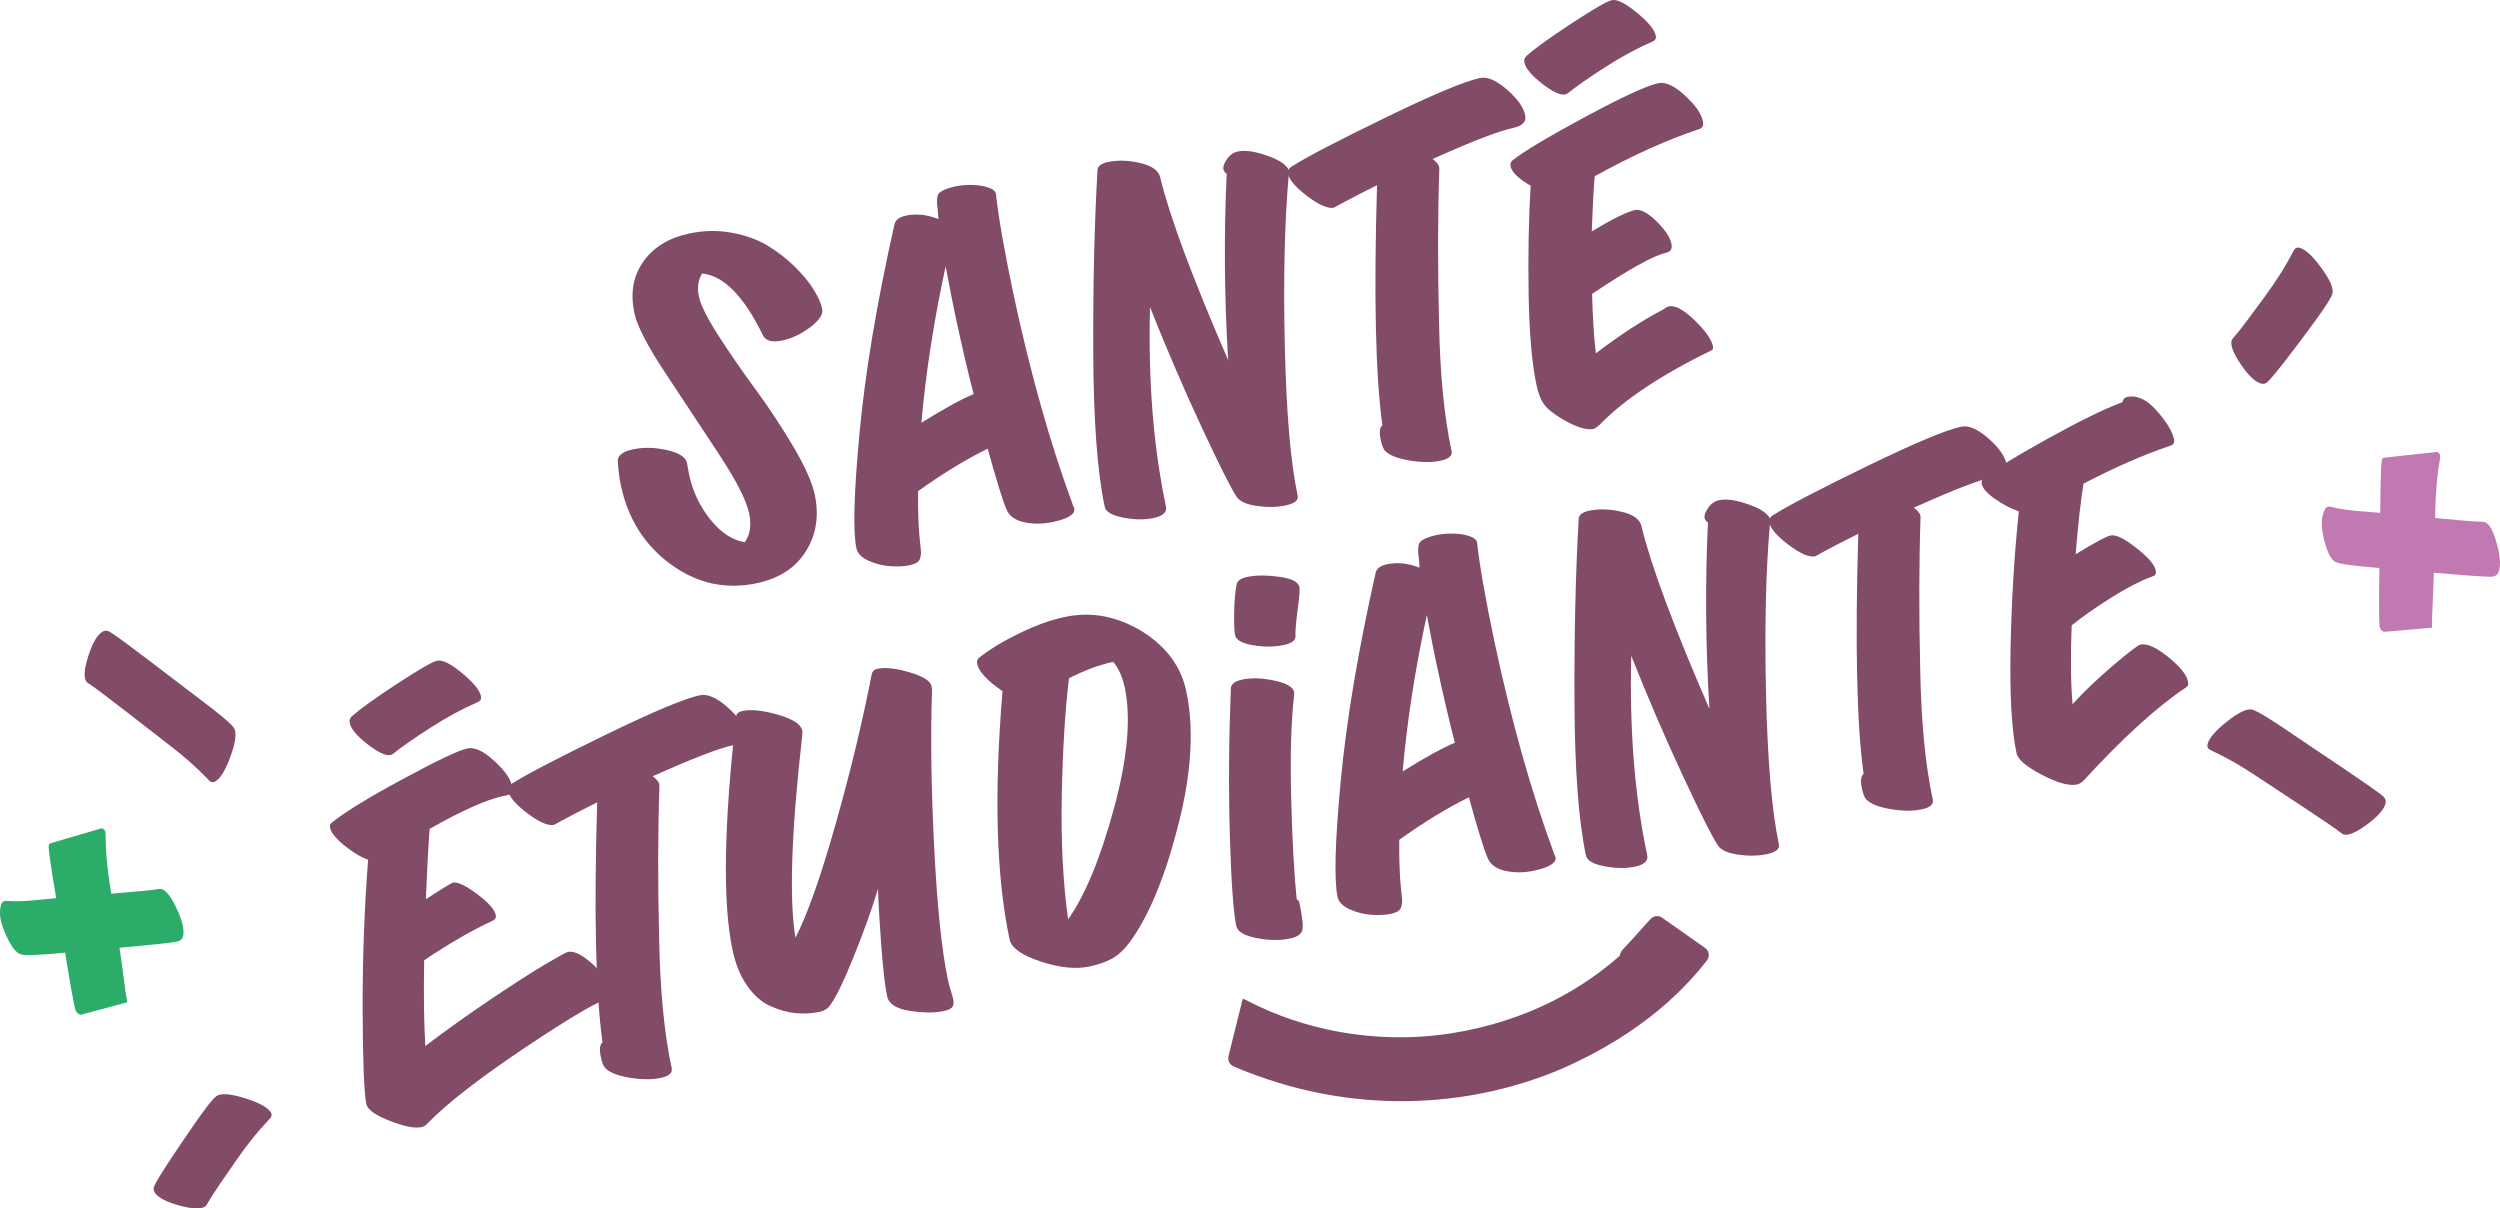
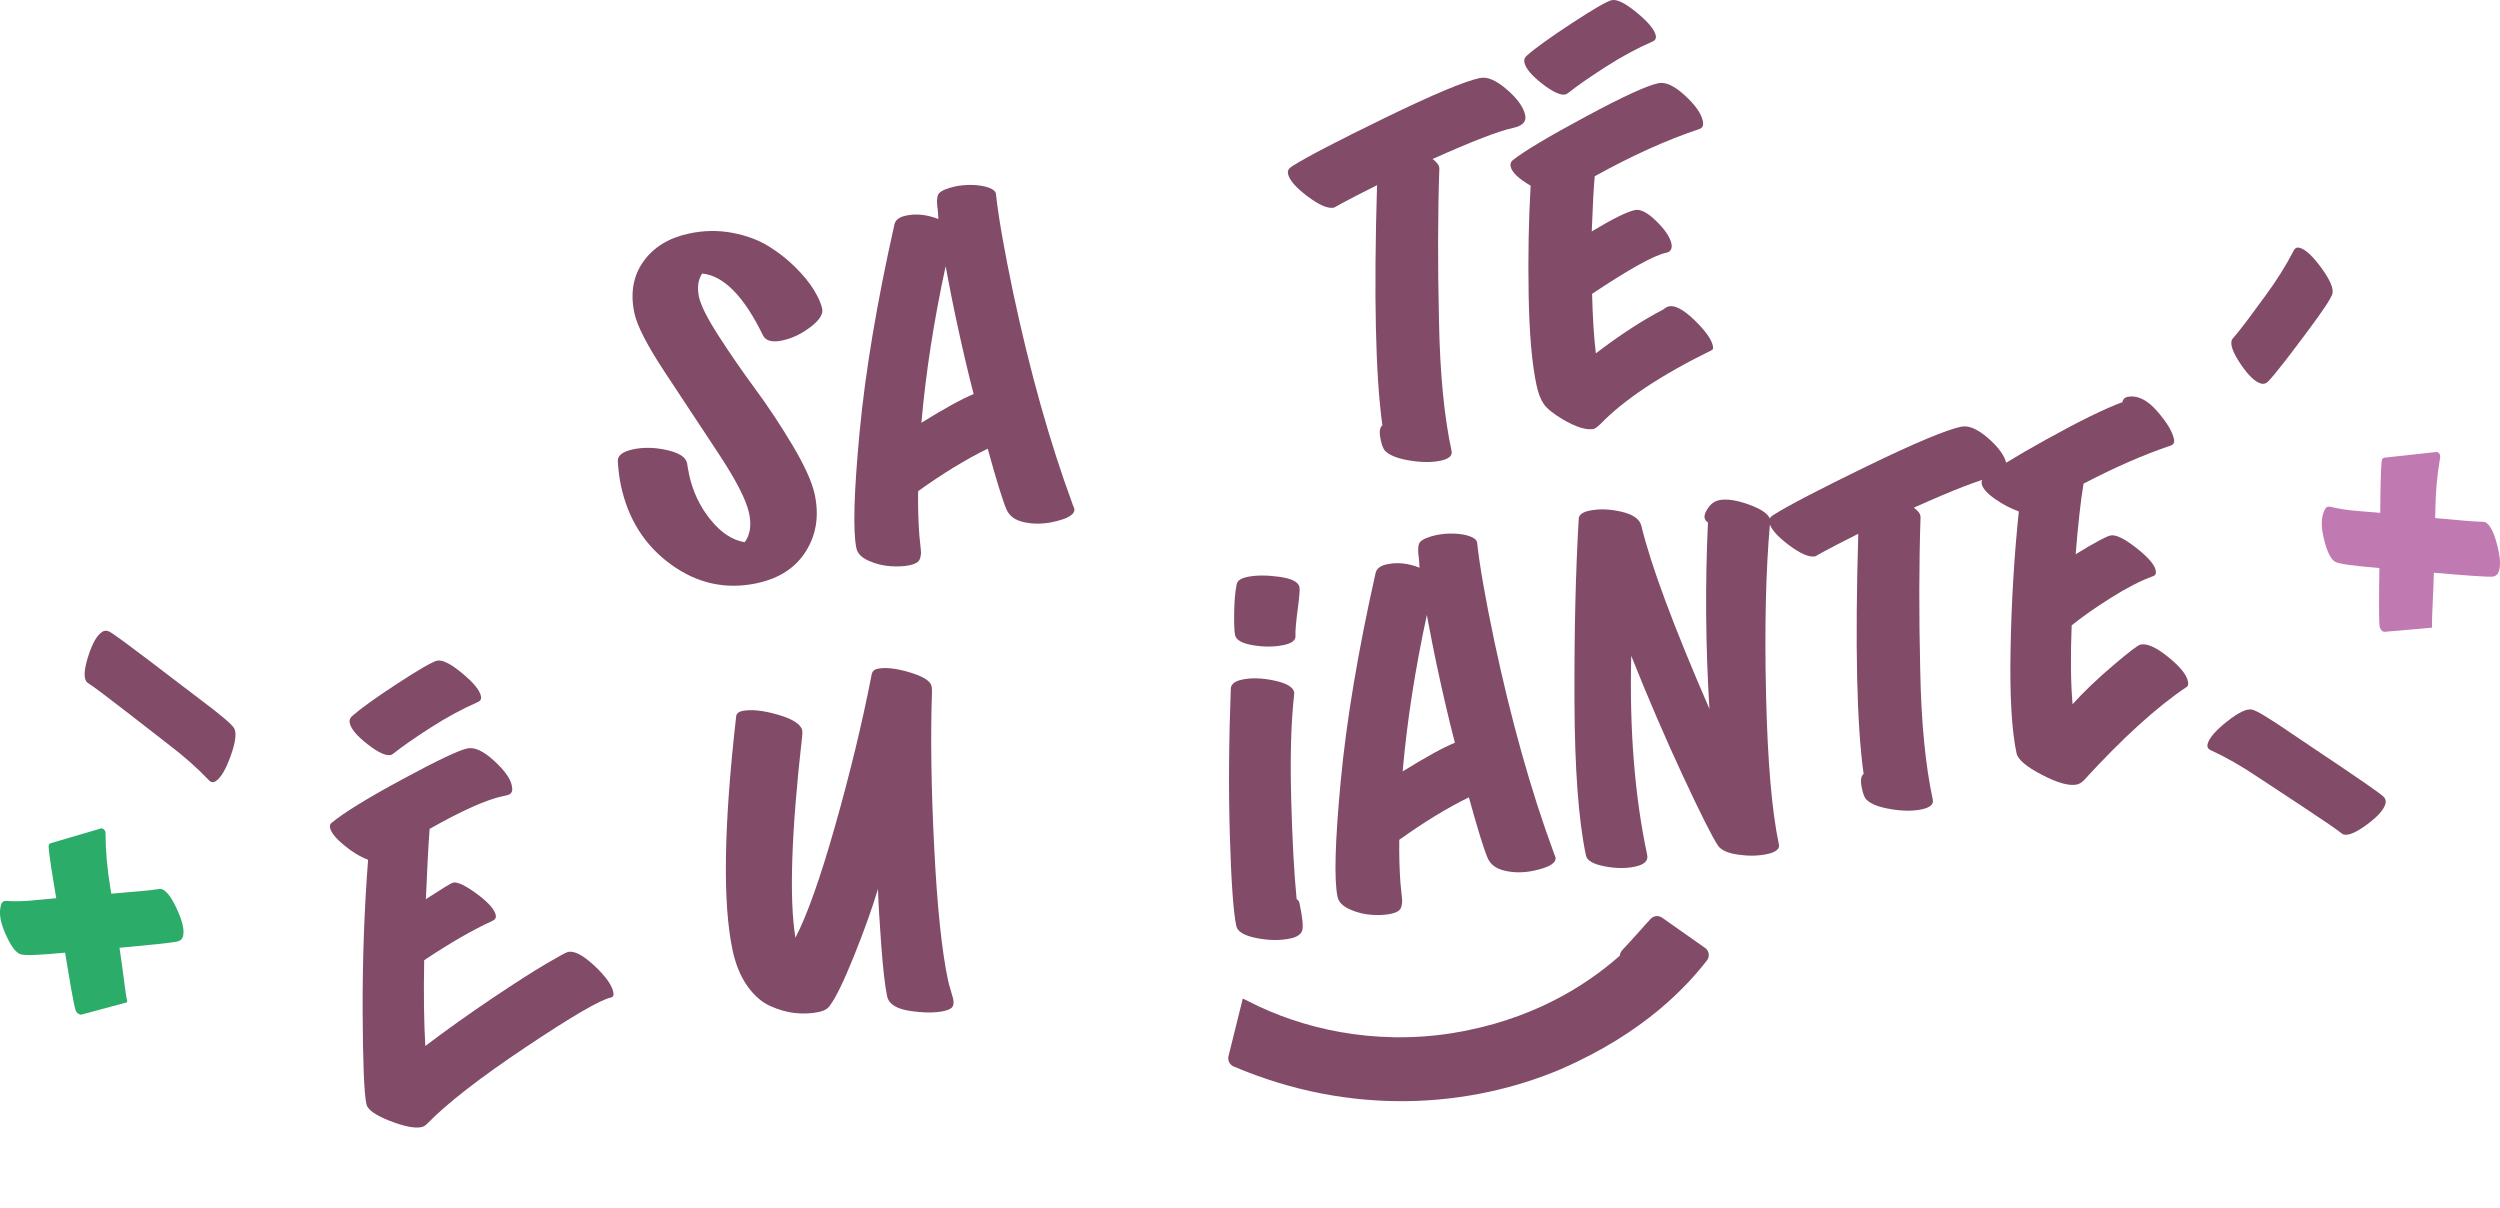
<svg xmlns="http://www.w3.org/2000/svg" id="Calque_2" viewBox="0 0 764.32 369.46">
  <defs>
    <style>.cls-1{fill:#824b67;}.cls-1,.cls-2,.cls-3{stroke-width:0px;}.cls-2{fill:#c079b1;}.cls-3{fill:#2bac69;}</style>
  </defs>
  <g id="Calque_2-2">
    <path class="cls-1" d="M231.43,178.3c-9.47,2.02-18.22.12-26.26-5.7-8.03-5.81-13.15-13.88-15.35-24.21-.45-2.13-.77-4.57-.94-7.29-.14-1.79,1.42-3.04,4.68-3.73,3.18-.68,6.63-.6,10.34.23,3.71.83,5.76,2.16,6.15,3.98.02.08.09.5.21,1.27.12.77.26,1.5.41,2.2,1.1,5.16,3.26,9.76,6.5,13.77,3.23,4.02,6.73,6.33,10.51,6.95,1.67-2.26,2.11-5.22,1.34-8.87-.86-4.04-4.01-10.18-9.47-18.43-5.45-8.25-10.87-16.46-16.26-24.63-5.39-8.17-8.5-14.19-9.33-18.07-1.31-6.13-.4-11.4,2.72-15.8,3.12-4.39,7.79-7.26,14-8.58,4.46-.95,8.83-1.02,13.1-.23,4.27.79,7.94,2.14,11.02,4.01,3.08,1.88,5.85,4.05,8.32,6.5,2.47,2.45,4.38,4.79,5.72,7,1.34,2.21,2.19,4.11,2.52,5.7.36,1.67-.85,3.55-3.61,5.64-2.76,2.09-5.62,3.45-8.57,4.08-3.11.66-5.09.13-5.94-1.59-5.78-11.91-11.97-18.21-18.57-18.88-1.25,1.94-1.58,4.29-.99,7.09.56,2.64,2.6,6.68,6.11,12.12,3.51,5.44,7.24,10.83,11.18,16.18,3.94,5.35,7.74,11.1,11.41,17.26,3.66,6.16,5.9,11.14,6.71,14.94,1.37,6.45.48,12.21-2.68,17.28-3.16,5.08-8.16,8.34-14.99,9.8Z" />
    <path class="cls-1" d="M327.88,154.04c.05.24.14.49.29.76.14.28.23.49.26.65.37,1.75-1.83,3.13-6.6,4.15-3.03.64-5.94.66-8.72.06-2.79-.6-4.61-1.95-5.45-4.04-1.14-2.68-3.04-8.83-5.69-18.45-6.62,3.24-13.71,7.57-21.28,12.99-.06,4.84.06,9.34.38,13.49.06.64.15,1.55.28,2.74.13,1.19.21,2.01.22,2.48.02.46-.06,1.01-.22,1.66-.17.64-.52,1.13-1.06,1.47-.54.33-1.29.61-2.26.82-1.59.34-3.52.43-5.78.29-2.26-.15-4.48-.7-6.65-1.66-2.17-.96-3.43-2.24-3.77-3.83-1.1-5.16-.77-17.01.98-35.54,1.75-18.53,5.3-39.66,10.63-63.4.27-1.4,1.43-2.31,3.49-2.75,3.18-.68,6.5-.33,9.96,1.04-.02-.48-.06-1.16-.13-2.04-.06-.88-.14-1.51-.22-1.9-.18-2.03,0-3.35.56-3.95.76-.81,2.36-1.5,4.79-2.06,1.75-.37,3.58-.53,5.5-.47,1.92.06,3.56.34,4.92.83s2.09,1.15,2.18,1.94c.74,6.9,2.51,17.04,5.31,30.4,5.13,24.07,11.15,45.51,18.08,64.32ZM281.7,129.24c7.21-4.46,12.53-7.37,15.97-8.76-1.8-6.92-3.69-15.04-5.67-24.36-.76-3.57-1.72-8.48-2.89-14.72-3.6,16.63-6.07,32.58-7.41,47.83Z" />
-     <path class="cls-1" d="M393.05,154.52c-2.64.56-5.54.62-8.7.18-3.16-.44-5.23-1.35-6.21-2.72-1.72-2.55-5.29-9.64-10.7-21.25-5.42-11.61-10.7-23.88-15.85-36.83-.58,22.64,1.05,42.95,4.88,60.92.37,1.75-.88,2.93-3.75,3.54-2.79.6-5.91.56-9.34-.11s-5.3-1.77-5.63-3.28c-2.26-10.63-3.44-26.38-3.51-47.24-.08-20.86.35-39.44,1.3-55.75.07-1.19,1.14-2.01,3.19-2.45,2.95-.63,6.22-.53,9.8.29,3.58.82,5.63,2.25,6.15,4.29,2.88,12.01,9.82,30.68,20.81,56.01-1.18-19.27-1.33-38.26-.45-57-.57-.36-.91-.82-1.02-1.36-.16-.78.19-1.81,1.08-3.09.88-1.29,2-2.07,3.36-2.36,2.29-.49,5.38-.02,9.28,1.4,3.89,1.42,6.03,3,6.4,4.75.02.08-.04.49-.16,1.25-1.25,14.31-1.65,31.66-1.18,52.05.47,20.39,1.77,35.63,3.92,45.73.35,1.43-.88,2.44-3.67,3.03Z" />
    <path class="cls-1" d="M452.5,23.85c2.21-.47,4.93.69,8.17,3.5s5.11,5.42,5.63,7.87c.42,1.98-.84,3.28-3.79,3.91-4.31.92-12.48,4.08-24.52,9.48,1.21.92,1.87,1.73,1.98,2.44l.08.35c-.48,14.14-.51,29.81-.1,47.01.3,15.88,1.58,29.04,3.84,39.47.31,1.44-.83,2.43-3.38,2.97-2.64.56-5.79.54-9.45-.06-3.66-.6-6.16-1.59-7.51-2.96-.52-.54-.97-1.68-1.34-3.43-.49-2.29-.31-3.75.53-4.37-2.1-15.01-2.65-39.49-1.64-73.42-4.95,2.48-8.63,4.38-11.02,5.69-1.34.77-2.05,1.17-2.13,1.18-1.82.39-4.52-.76-8.1-3.45-3.57-2.69-5.57-4.98-5.97-6.89-.19-.89.2-1.65,1.16-2.26,4.54-2.88,14.09-7.85,28.65-14.93,14.56-7.08,24.19-11.11,28.89-12.11Z" />
    <path class="cls-1" d="M478.59,28.88c-1.51.32-3.89-.78-7.12-3.3-3.23-2.51-5.05-4.69-5.43-6.51-.17-.78.08-1.46.72-2.04,2.59-2.3,7.22-5.62,13.88-9.99,6.66-4.36,10.71-6.69,12.14-6.99,1.59-.34,4.13.93,7.62,3.79,3.49,2.87,5.43,5.21,5.82,7.03.19.89-.18,1.52-1.12,1.88-4.57,1.99-9.32,4.56-14.25,7.72-4.92,3.16-8.74,5.82-11.45,7.98-.32.23-.59.37-.82.42ZM507.18,25.41c2.15-.38,4.8.89,7.96,3.79,3.15,2.9,4.97,5.49,5.46,7.78.29,1.36-.08,2.18-1.12,2.49-9.85,3.27-20.49,8.08-31.93,14.41-.31,3.31-.62,8.94-.91,16.87,6.33-3.82,10.73-6,13.22-6.53,1.67-.35,3.83.76,6.5,3.36,2.66,2.6,4.2,4.89,4.63,6.87.34,1.59-.21,2.54-1.65,2.84-3.72.79-11.25,4.97-22.59,12.54.17,7.1.55,13.18,1.14,18.2,7.36-5.62,14.22-10.09,20.58-13.39.69-.55,1.27-.88,1.74-.98,1.9-.4,4.51,1,7.83,4.21,3.32,3.21,5.2,5.84,5.64,7.9.15.7.02,1.13-.39,1.3-15.51,7.61-26.89,15.18-34.17,22.74-.78.73-1.4,1.17-1.85,1.31-2.21.47-5.4-.51-9.57-2.95-2.84-1.71-4.74-3.25-5.71-4.63-.96-1.38-1.71-3.31-2.24-5.8-1.39-6.52-2.19-15.7-2.4-27.55-.21-11.84,0-22.98.61-33.42-3.7-2.14-5.74-4.09-6.12-5.88-.17-.78.05-1.41.63-1.9,3.4-2.71,10.84-7.16,22.33-13.34,11.49-6.18,18.94-9.59,22.38-10.25Z" />
    <path class="cls-1" d="M173.69,291.03c1.9-.41,4.56.99,7.98,4.17,3.42,3.19,5.36,5.89,5.83,8.1.21.97-.04,1.53-.74,1.68-3.26.69-11.91,5.73-25.96,15.12-14.05,9.38-24.14,17.22-30.27,23.52-.46.5-1.02.82-1.68.97-2.06.44-5.29-.2-9.69-1.92-4.41-1.72-6.78-3.42-7.14-5.09-.71-3.34-1.09-12.85-1.15-28.54-.05-15.69.5-31.09,1.67-46.19-2.42-.9-4.89-2.4-7.4-4.48-2.51-2.08-3.92-3.84-4.23-5.28-.13-.62,0-1.12.42-1.49,3.76-3.11,10.96-7.55,21.6-13.3,10.64-5.75,17.28-8.91,19.92-9.48,2.21-.47,4.92.76,8.12,3.69,3.2,2.93,5.02,5.42,5.46,7.48.08.39.14.73.16,1.03.02.3.02.55-.02.76-.04.21-.12.39-.25.54-.13.15-.23.27-.29.36-.06.1-.23.2-.52.29-.28.1-.46.16-.54.18-.08.02-.29.06-.64.13-.35.08-.56.12-.64.14-5.01,1.07-12.45,4.39-22.34,9.99-.38,4.91-.76,12.07-1.15,21.48,4.96-3.2,7.72-4.89,8.3-5.05,1.36-.29,3.78.86,7.28,3.44,3.49,2.58,5.42,4.75,5.79,6.5.17.78-.16,1.35-.97,1.73-6.14,2.81-13.11,6.83-20.92,12.06-.19,10.35-.07,19.09.35,26.22,6.57-4.97,13.35-9.8,20.34-14.5,7-4.69,12.49-8.22,16.49-10.57,4.01-2.35,6.28-3.59,6.82-3.7ZM119.47,230.82c-1.51.32-3.89-.78-7.12-3.3-3.23-2.51-5.05-4.68-5.43-6.51-.17-.78.06-1.45.66-2.03,2.6-2.29,7.23-5.63,13.91-9.99,6.68-4.36,10.74-6.7,12.17-7,1.59-.34,4.12.93,7.6,3.8,3.47,2.87,5.4,5.22,5.79,7.04.19.89-.18,1.52-1.12,1.88-4.56,1.99-9.31,4.56-14.24,7.72-4.93,3.16-8.75,5.82-11.45,7.98-.28.22-.53.36-.77.41Z" />
-     <path class="cls-1" d="M214.07,212.56c2.21-.47,4.93.69,8.17,3.5,3.23,2.8,5.11,5.42,5.63,7.87.42,1.98-.84,3.29-3.79,3.91-4.31.92-12.48,4.08-24.52,9.48,1.21.92,1.87,1.73,1.98,2.44l.07.35c-.48,14.14-.51,29.81-.09,47,.3,15.88,1.58,29.04,3.84,39.47.31,1.43-.82,2.43-3.38,2.97-2.64.56-5.79.54-9.45-.06-3.66-.6-6.16-1.59-7.51-2.97-.52-.54-.97-1.68-1.34-3.43-.49-2.29-.31-3.75.53-4.37-2.1-15.01-2.65-39.49-1.64-73.42-4.95,2.48-8.62,4.37-11.02,5.69-1.34.77-2.05,1.17-2.12,1.18-1.83.39-4.53-.76-8.1-3.45-3.57-2.69-5.57-4.98-5.97-6.89-.19-.89.2-1.64,1.16-2.26,4.54-2.88,14.09-7.85,28.65-14.93,14.56-7.08,24.19-11.11,28.89-12.12Z" />
    <path class="cls-1" d="M288.5,309.12c-2.72.58-6.15.56-10.3-.06-4.15-.62-6.48-2.11-6.98-4.48-.66-3.1-1.26-8.36-1.81-15.77-.54-7.41-.87-13.09-.98-17.04-1.76,5.85-4.19,12.66-7.31,20.42-3.12,7.76-5.58,12.83-7.38,15.21-.61.94-1.65,1.59-3.12,1.94-2.45.52-4.92.65-7.43.39-2.51-.25-5.07-.98-7.7-2.16-2.63-1.18-4.97-3.24-7.04-6.17-2.06-2.93-3.56-6.58-4.49-10.97-3.05-14.32-2.68-38.12,1.11-71.39.07-.83.66-1.38,1.78-1.66,2.72-.58,6.37-.21,10.95,1.11,4.58,1.32,7.07,2.93,7.48,4.83.07.31.06.86-.02,1.64-3.33,29.32-4.02,49.89-2.07,61.73,3.6-6.93,7.66-18.41,12.2-34.43,4.54-16.02,8.24-31.33,11.09-45.94.18-1.05.8-1.67,1.86-1.86,2.37-.5,5.62-.14,9.76,1.09,4.14,1.23,6.37,2.64,6.71,4.23.1.46.14,1.05.13,1.74-.47,13.41-.25,29.22.67,47.43.91,18.2,2.32,31.75,4.21,40.64.19.9.48,1.96.86,3.2s.62,2.07.71,2.49c.24,1.13.18,1.97-.19,2.53-.36.57-1.27,1-2.7,1.31Z" />
-     <path class="cls-1" d="M349.8,193.45c7.06,4.59,11.36,10.57,12.89,17.95,2.37,11.14,1.63,24.43-2.22,39.88-3.85,15.45-8.56,27.26-14.12,35.42-1.88,2.79-3.8,4.79-5.75,6-1.95,1.21-4.45,2.13-7.48,2.78-4.23.9-9.22.39-14.99-1.53-5.76-1.91-8.92-4.15-9.46-6.72-4.09-19.18-4.81-44.48-2.17-75.93-4.65-3.15-7.23-5.93-7.74-8.33-.17-.78.03-1.41.57-1.89,3.34-2.62,7.47-5.13,12.4-7.51,4.93-2.39,9.55-4.04,13.86-4.96,8.26-1.76,16.34-.15,24.22,4.82ZM326.58,281.05c5.23-7.45,9.91-18.81,14.04-34.09,4.13-15.29,5.21-27.54,3.24-36.78-.68-3.18-1.84-5.8-3.5-7.84-4.12.87-8.63,2.54-13.54,5.01-1.18,9.7-1.91,21.61-2.2,35.71-.28,14.1.36,26.76,1.94,38Z" />
    <path class="cls-1" d="M392.48,197.2c-2.87.61-5.99.63-9.36.07-3.37-.56-5.21-1.59-5.53-3.11-.22-1.05-.31-3.32-.27-6.82.05-3.5.3-6.37.75-8.62.17-1.13,1.24-1.91,3.22-2.33,2.64-.56,5.88-.58,9.73-.06,3.85.52,5.93,1.57,6.27,3.17.15.7-.03,2.98-.55,6.85-.51,3.86-.74,6.51-.68,7.96.17,1.38-1.02,2.35-3.58,2.89ZM394.48,286.92c-3.1.66-6.54.62-10.31-.12-3.77-.74-5.84-1.98-6.21-3.73-.87-4.11-1.53-13.21-1.95-27.31-.43-14.09-.33-29.22.29-45.37.13-1.29,1.28-2.16,3.46-2.62,2.79-.6,6.06-.5,9.8.29,3.74.79,5.78,1.98,6.11,3.57.03.15.02.48-.04.98-.92,8.27-1.21,18.75-.88,31.44.33,12.69.89,22.97,1.67,30.84.47.3.75.67.84,1.1.95,4.46,1.24,7.29.86,8.49-.38,1.19-1.59,2.01-3.65,2.45Z" />
    <path class="cls-1" d="M475.01,260.64c.05.24.14.49.28.76.14.28.23.49.26.64.37,1.75-1.83,3.13-6.6,4.15-3.03.65-5.94.67-8.72.06-2.79-.6-4.61-1.95-5.46-4.04-1.14-2.68-3.04-8.83-5.69-18.45-6.62,3.23-13.71,7.57-21.28,12.99-.07,4.84.06,9.34.38,13.49.05.64.15,1.55.28,2.74.13,1.19.21,2.01.22,2.48.02.46-.06,1.02-.23,1.66-.17.64-.52,1.13-1.06,1.47-.54.33-1.29.61-2.26.81-1.59.34-3.52.44-5.78.29-2.26-.15-4.48-.7-6.65-1.66-2.17-.96-3.43-2.23-3.77-3.82-1.1-5.16-.77-17.01.98-35.54,1.75-18.53,5.3-39.66,10.63-63.4.27-1.4,1.43-2.32,3.49-2.75,3.18-.68,6.5-.33,9.96,1.04-.02-.48-.06-1.16-.13-2.04-.06-.88-.14-1.51-.22-1.9-.19-2.03,0-3.34.56-3.95.76-.81,2.36-1.5,4.8-2.06,1.75-.37,3.58-.53,5.5-.47,1.92.06,3.56.34,4.92.84,1.36.5,2.09,1.15,2.18,1.94.74,6.9,2.51,17.04,5.32,30.39,5.13,24.07,11.15,45.51,18.08,64.32ZM428.83,235.84c7.21-4.46,12.53-7.38,15.97-8.76-1.8-6.92-3.69-15.04-5.68-24.35-.76-3.57-1.72-8.48-2.89-14.72-3.6,16.64-6.07,32.58-7.4,47.84Z" />
    <path class="cls-1" d="M540.18,261.13c-2.64.56-5.54.62-8.7.17-3.16-.44-5.23-1.35-6.21-2.72-1.72-2.56-5.29-9.64-10.7-21.25-5.41-11.61-10.7-23.88-15.85-36.83-.57,22.65,1.05,42.95,4.88,60.92.37,1.75-.88,2.93-3.75,3.54-2.79.6-5.9.56-9.34-.11-3.43-.67-5.31-1.76-5.63-3.27-2.27-10.64-3.44-26.39-3.52-47.24-.08-20.86.35-39.45,1.3-55.75.07-1.19,1.14-2.01,3.19-2.45,2.95-.63,6.22-.53,9.8.29,3.58.82,5.63,2.25,6.15,4.29,2.88,12.01,9.82,30.68,20.82,56.01-1.18-19.26-1.33-38.26-.45-57-.57-.36-.91-.82-1.02-1.36-.17-.78.19-1.81,1.08-3.09.88-1.29,2-2.07,3.36-2.36,2.29-.49,5.38-.02,9.28,1.4,3.89,1.42,6.03,3.01,6.4,4.75.02.08-.04.5-.16,1.25-1.26,14.31-1.65,31.66-1.18,52.05.47,20.39,1.77,35.63,3.92,45.73.35,1.43-.88,2.44-3.67,3.04Z" />
    <path class="cls-1" d="M599.63,130.45c2.21-.47,4.94.69,8.17,3.49,3.23,2.8,5.11,5.43,5.63,7.87.42,1.98-.84,3.28-3.79,3.91-4.31.91-12.48,4.08-24.52,9.48,1.21.92,1.87,1.73,1.98,2.44l.07.35c-.48,14.14-.51,29.81-.1,47,.3,15.88,1.58,29.04,3.84,39.48.3,1.43-.82,2.43-3.39,2.97-2.64.56-5.79.55-9.44-.06-3.66-.6-6.16-1.59-7.51-2.96-.52-.54-.97-1.68-1.34-3.43-.49-2.29-.31-3.75.53-4.37-2.1-15.01-2.64-39.49-1.63-73.42-4.95,2.47-8.62,4.37-11.02,5.69-1.34.77-2.05,1.17-2.12,1.19-1.82.39-4.52-.76-8.1-3.45-3.57-2.69-5.57-4.98-5.97-6.89-.19-.89.2-1.64,1.17-2.25,4.54-2.88,14.09-7.85,28.65-14.93,14.56-7.08,24.19-11.12,28.89-12.12Z" />
    <path class="cls-1" d="M650.28,121.37c3.03-.65,6.05.75,9.08,4.18,3.02,3.43,4.79,6.33,5.29,8.7.22,1.05-.14,1.71-1.1,2-8.14,2.75-16.99,6.62-26.56,11.62-.87,5.26-1.67,12.45-2.4,21.57,5.81-3.55,9.37-5.46,10.64-5.73,1.59-.34,4.2.91,7.83,3.75,3.63,2.84,5.62,5.13,6,6.88.21.97-.07,1.58-.83,1.82-3.77,1.37-8.05,3.57-12.87,6.61-4.81,3.03-8.81,5.84-11.99,8.42-.38,9.46-.29,17.5.27,24.11,3.35-3.72,7.45-7.64,12.31-11.78,4.86-4.14,7.68-6.29,8.46-6.46,1.98-.42,4.78.83,8.4,3.75,3.63,2.92,5.66,5.41,6.1,7.47.19.89.07,1.47-.36,1.72-9.09,6.07-19.55,15.56-31.37,28.47-.66.71-1.39,1.17-2.2,1.38-2.37.5-5.94-.48-10.7-2.96-4.77-2.48-7.36-4.68-7.77-6.62-1.49-6.99-2.1-17.65-1.82-31.99.27-14.34,1.11-28.32,2.52-41.92-2.5-.89-4.95-2.17-7.33-3.85-2.39-1.68-3.73-3.2-4.01-4.56-.15-.7.05-1.29.59-1.77,2.75-2.33,9.18-6.29,19.29-11.9,10.11-5.6,17.81-9.37,23.12-11.32.18-.89.65-1.41,1.43-1.58Z" />
    <path class="cls-3" d="M24.7,310.23c-.78-.16-1.31-.63-1.6-1.42-.6-1.84-1.91-9.65-3.2-17.56-7.61.74-12.13.92-13.51.53-1.57-.43-3.23-2.73-4.98-6.88-1.75-4.15-1.57-6.5-1.08-8.3.24-.88.87-1.27,1.87-1.15,4.85.34,9.33-.36,15-.85-1.13-6.67-2.28-13.51-2.33-15.94,0-.42.27-.77.68-.89l15.45-4.53c.9.18,1.32.78,1.28,1.78,0,4.98.47,10.36,1.41,16.13.09.55.2,1.28.33,2.08,6.54-.54,12.75-1.09,14.45-1.42.35-.07.64-.07.87-.01,1.49.41,3.09,2.49,4.79,6.22,1.71,3.72,2.31,6.49,1.81,8.28-.21.77-.72,1.26-1.53,1.5-1.88.47-9.84,1.23-17.87,1.96.87,5.58,1.86,14.34,2.25,15.8.09.34.12.63.07.87l-14.16,3.81Z" />
    <path class="cls-2" d="M728.85,193.19c-.74-.29-1.18-.85-1.33-1.68-.26-1.91-.19-9.83-.07-17.85-7.62-.61-12.11-1.22-13.4-1.84-1.47-.7-2.7-3.25-3.7-7.65-.99-4.39-.41-6.68.4-8.36.39-.82,1.08-1.09,2.04-.81,4.72,1.18,9.25,1.28,14.92,1.79.06-6.77.12-13.7.5-16.11.07-.41.4-.71.82-.76l16-1.75c.85.33,1.17,1,.95,1.98-.87,4.9-1.35,10.28-1.44,16.13,0,.56-.02,1.29-.04,2.11,6.53.62,12.75,1.16,14.47,1.13.35,0,.64.04.86.14,1.39.67,2.6,2.99,3.63,6.96,1.03,3.97,1.14,6.79.33,8.47-.34.72-.93,1.11-1.76,1.21-1.94.13-9.9-.51-17.93-1.2-.12,5.65-.68,14.44-.55,15.95.03.35,0,.64-.08.86l-14.61,1.27Z" />
    <path class="cls-1" d="M26.36,208.31c-.82-1.31-.6-3.92.66-7.82,1.26-3.9,2.67-6.34,4.25-7.33.67-.42,1.38-.44,2.14-.07,3.04,1.66,20.98,15.64,27.37,20.43,6.39,4.78,9.97,7.8,10.75,9.04.86,1.38.54,4.19-.97,8.44-1.51,4.24-3.06,6.86-4.64,7.85-.77.49-1.49.35-2.15-.41-3.43-3.61-7.47-7.19-12.12-10.74-4.66-3.55-21.68-17-24.64-18.8-.3-.18-.52-.38-.65-.58Z" />
-     <path class="cls-1" d="M62.71,368.87c-1.27.88-3.89.78-7.84-.3-3.95-1.07-6.46-2.38-7.52-3.91-.45-.65-.51-1.36-.17-2.13,1.51-3.12,5.99-9.69,10.47-16.28,4.48-6.6,7.33-10.32,8.53-11.15,1.34-.93,4.16-.73,8.47.58,4.31,1.31,6.99,2.74,8.06,4.27.52.75.42,1.48-.31,2.17-3.45,3.59-6.84,7.8-10.16,12.61-3.33,4.82-7.31,10.44-8.97,13.48-.17.31-.35.54-.55.67Z" />
    <path class="cls-1" d="M715.8,254.7c-2.66-2.22-20.87-14.01-25.73-17.27-4.86-3.26-9.55-5.94-14.07-8.02-.93-.38-1.29-1.02-1.08-1.91.43-1.81,2.41-4.12,5.94-6.92,3.54-2.8,6.1-4.01,7.68-3.63,1.43.33,5.44,2.76,12.02,7.27,6.58,4.5,25.6,16.99,28.15,19.34.59.59.8,1.27.62,2.05-.43,1.81-2.29,3.94-5.57,6.39-3.29,2.45-5.69,3.5-7.19,3.14-.23-.06-.48-.2-.76-.43Z" />
    <path class="cls-1" d="M682.72,103.35c2.33-2.56,6.36-8.15,9.83-12.87,3.47-4.71,6.34-9.29,8.61-13.71.42-.92,1.07-1.25,1.95-1,1.79.5,4.01,2.58,6.66,6.23,2.64,3.65,3.74,6.26,3.3,7.83-.4,1.41-2.99,5.31-7.77,11.7-4.78,6.38-9.54,12.75-11.99,15.2-.62.57-1.3.75-2.07.53-1.79-.5-3.84-2.45-6.14-5.84-2.3-3.39-3.25-5.83-2.83-7.32.07-.23.22-.48.46-.74Z" />
    <path class="cls-1" d="M521.29,289.81c1.24.87,1.52,2.61.58,3.8-5.96,7.66-18.84,22-44.65,33.25-27.82,11.77-63.93,14.61-100.09-.83-1.21-.51-1.86-1.85-1.55-3.12l4.37-17.6c.31.1.93.41,1.91.91,15.86,8.14,37.79,13.45,62.04,9.66,24.22-3.9,40.8-14.38,51.32-23.7.05-.66.34-1.26.86-1.82,4.01-4.26,6.73-7.51,8.61-9.47.92-.96,2.38-1.09,3.46-.33l13.14,9.25Z" />
  </g>
</svg>